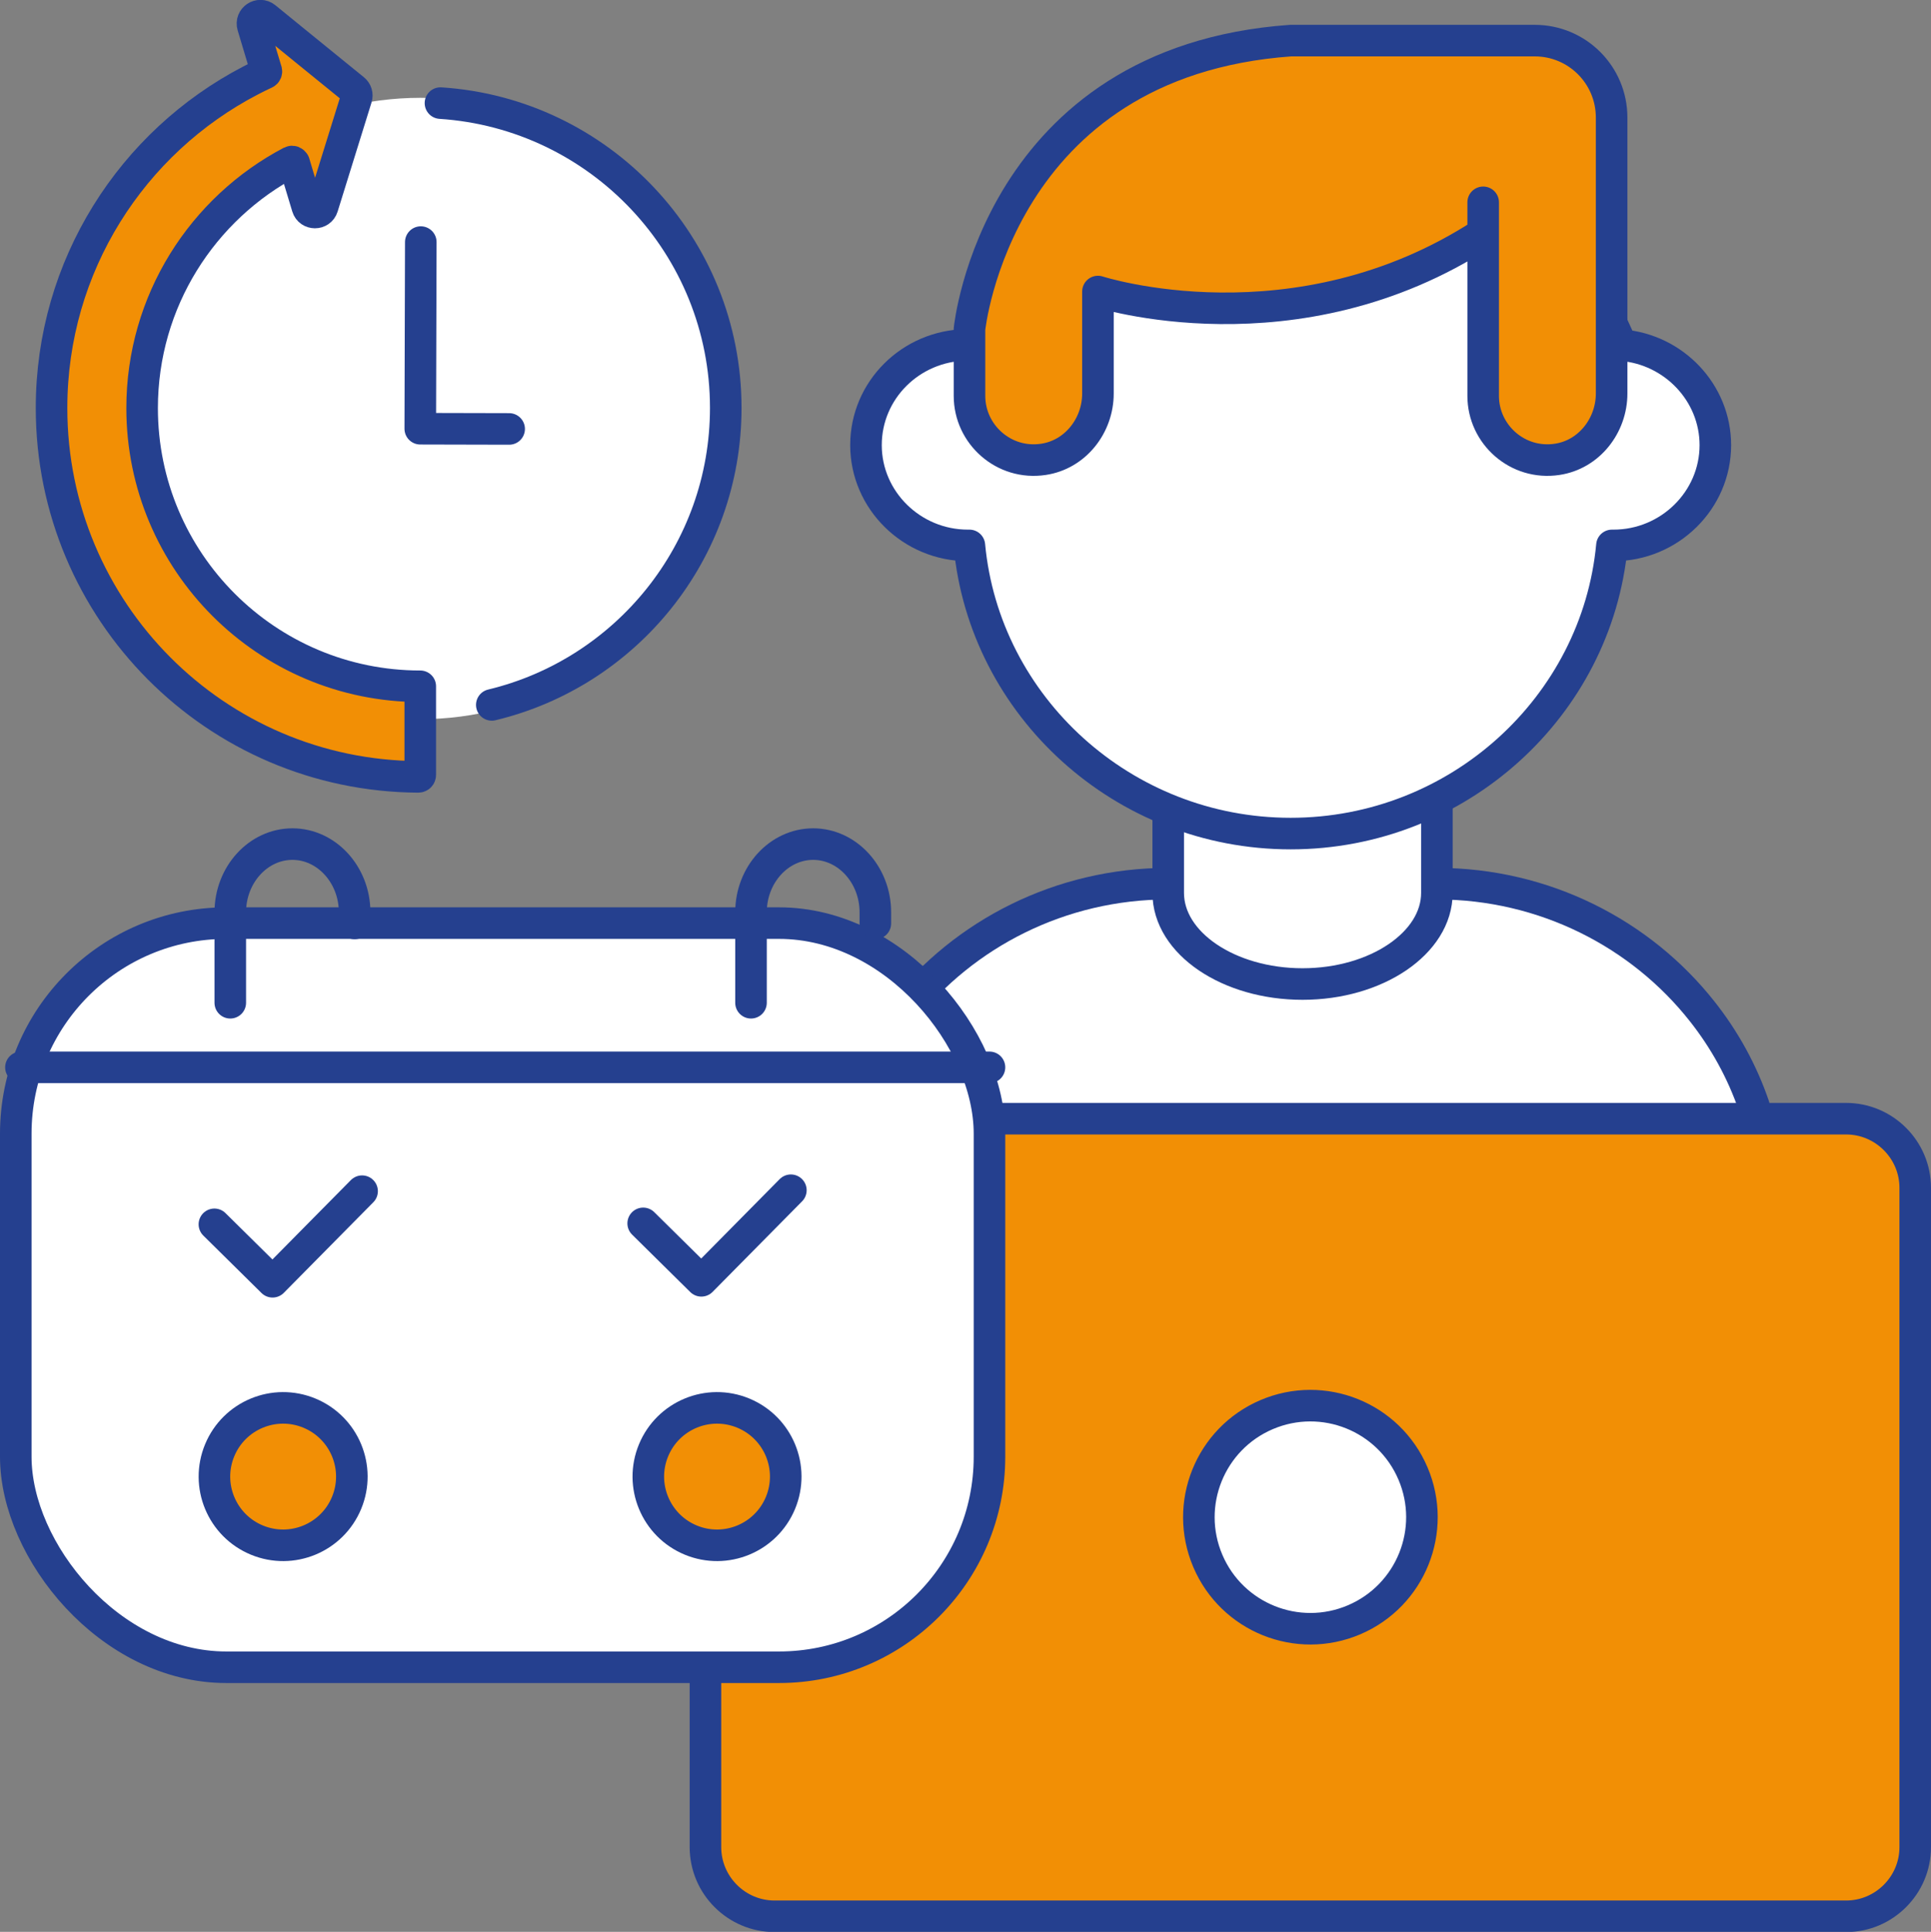
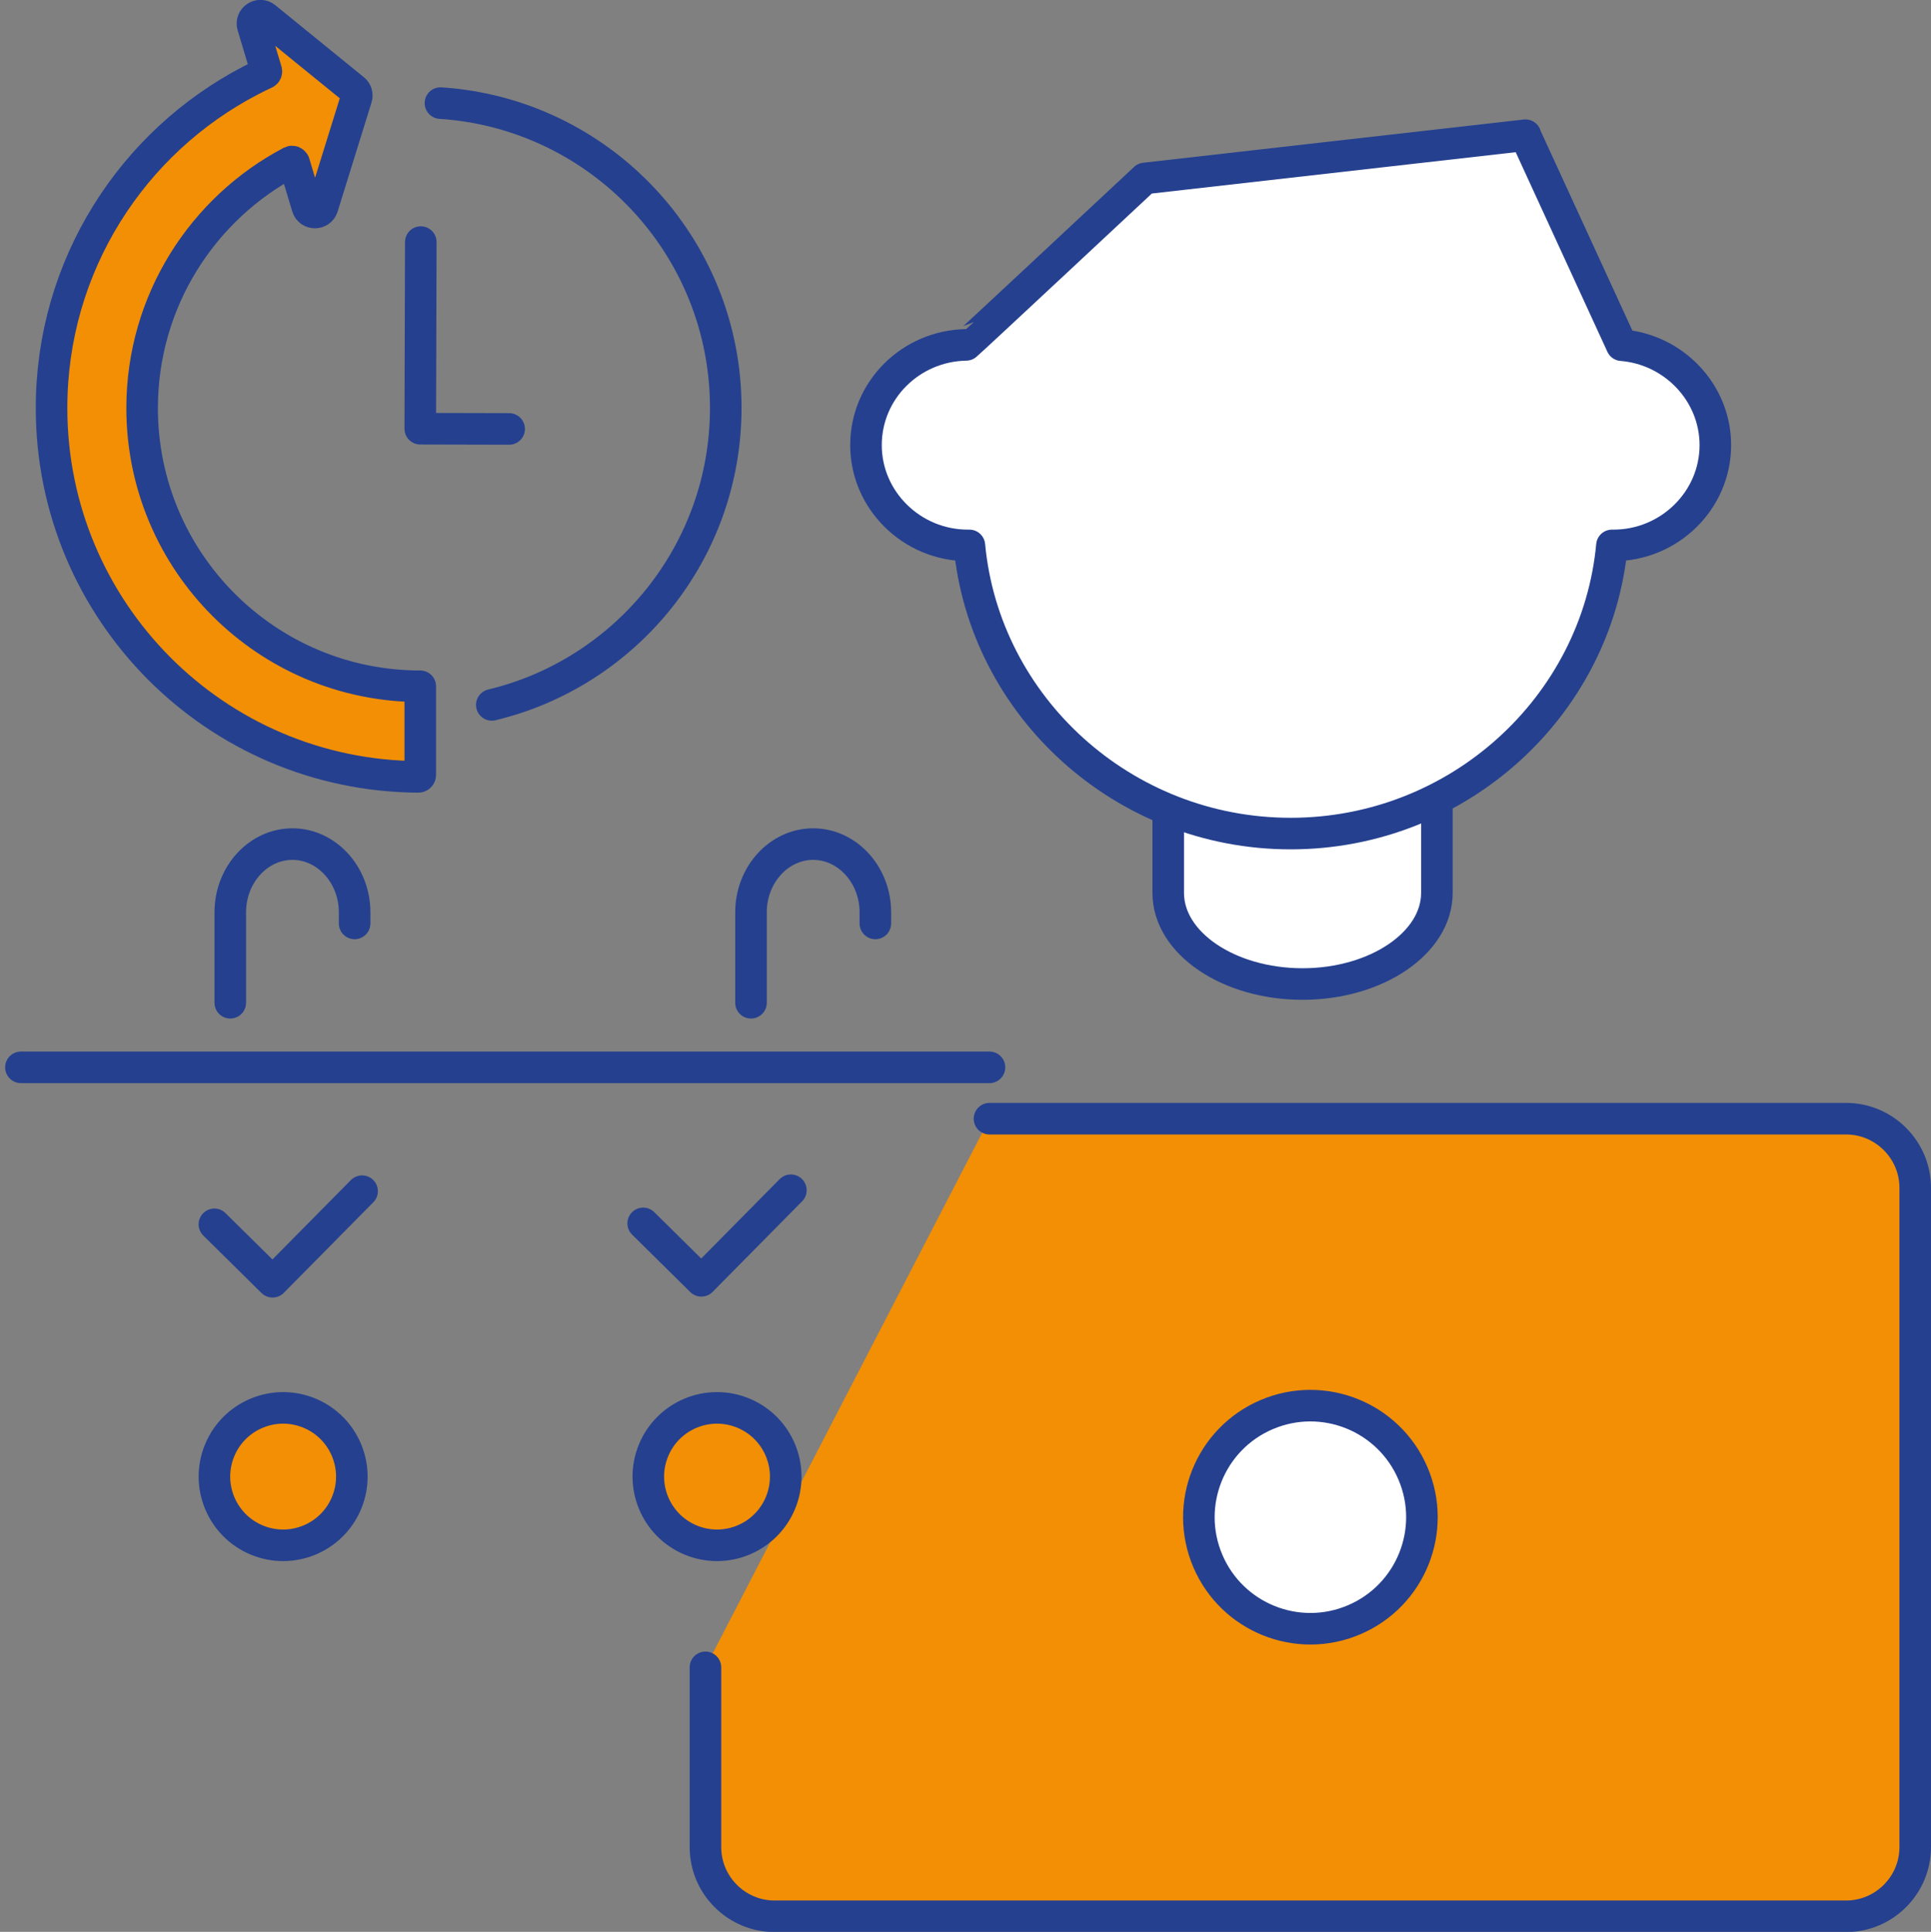
<svg xmlns="http://www.w3.org/2000/svg" id="Layer_1" viewBox="0 0 183.56 183.62">
  <rect x="0" y="0" width="183.56" height="183.62" fill="#808080" stroke="none" />
  <defs>
    <style>.cls-1{stroke:#fff;stroke-miterlimit:10;}.cls-1,.cls-2{fill:#fff;}.cls-2,.cls-3,.cls-4{stroke:#25408f;stroke-linecap:round;stroke-linejoin:round;stroke-width:3px;}.cls-3{fill:#f28f05;}.cls-4{fill:none;}</style>
  </defs>
-   <path class="cls-2" d="m80.9,105.13c1.12-3.28,2.8-6.32,4.93-9.01,5.81-7.36,14.97-12.13,25.22-12.13h25.53c10.25,0,19.41,4.77,25.22,12.13,2.13,2.69,3.81,5.73,4.93,9.01" />
  <path class="cls-2" d="m111.05,76.96v7.91c0,4.77,5.74,8.66,12.77,8.66h0c7.02,0,12.77-3.9,12.77-8.66v-8.93" />
  <g>
    <path class="cls-3" d="m94.06,106.33h81.43c3.61,0,6.57,2.95,6.57,6.57v62.67c0,3.61-2.95,6.57-6.57,6.57h-101.86c-3.61,0-6.57-2.95-6.57-6.57v-17.09" />
    <circle class="cls-2" cx="124.56" cy="144.22" r="10.6" transform="translate(-46.59 60.42) rotate(-23.1)" />
  </g>
  <path class="cls-2" d="m144.99,12.85l9.17,19.96c4.96.4,8.9,4.52,8.9,9.5,0,5.24-4.36,9.53-9.69,9.53-.05,0-.09,0-.14,0-1.43,15.3-14.62,27.39-30.54,27.39h0c-15.92,0-29.11-12.09-30.54-27.39-.05,0-.09,0-.14,0h0c-5.33,0-9.69-4.29-9.69-9.53s4.27-9.44,9.52-9.53c.06,0,16.99-15.82,16.99-15.82l36.18-4.11Z" />
-   <path class="cls-3" d="m140.99,19.23v18.4c0,3.66,3.27,6.6,7.03,6.03,3.03-.45,5.18-3.2,5.18-6.26V11.17c0-4.04-3.27-7.31-7.31-7.31h-23.21s0,0,0,0c-27.92,2-30.51,27.32-30.52,27.42,0,0,0,0,0,0v6.35c0,3.66,3.27,6.6,7.03,6.03,3.03-.45,5.18-3.2,5.18-6.26v-9.69s18.8,6.09,36.62-5.53" />
  <g>
-     <rect class="cls-2" x="1.5" y="87.74" width="92.56" height="70.73" rx="20.01" ry="20.01" />
    <polyline class="cls-4" points="20.38 116.37 25.91 121.83 34.42 113.22" />
    <polyline class="cls-4" points="61.14 116.28 66.67 121.74 75.18 113.13" />
    <line class="cls-4" x1="1.99" y1="101.45" x2="94.06" y2="101.45" />
    <path class="cls-4" d="m21.89,95.31v-8.6c0-3.57,2.66-6.48,5.91-6.48h0c3.25,0,5.91,2.92,5.91,6.48v1.06" />
    <path class="cls-4" d="m71.39,95.31v-8.6c0-3.57,2.66-6.48,5.91-6.48h0c3.25,0,5.91,2.92,5.91,6.48v1.06" />
  </g>
  <circle class="cls-3" cx="68.16" cy="140.35" r="6.53" transform="translate(-87.59 149.61) rotate(-67.5)" />
  <circle class="cls-3" cx="26.91" cy="140.35" r="6.53" transform="translate(-113.05 111.5) rotate(-67.5)" />
-   <circle class="cls-1" cx="39.95" cy="38.83" r="29.03" transform="translate(-7.02 68.79) rotate(-76.72)" />
  <g>
    <path class="cls-3" d="m27.94,15.48c-.03-.11-.16-.16-.26-.11-8.42,4.42-14.17,13.25-14.17,23.42,0,14.6,11.84,26.44,26.44,26.44h0v8.43c0,.1-.08.18-.18.18-19.28-.1-34.87-15.76-34.87-35.06,0-13.54,7.68-25.29,18.92-31.13.46-.24.92-.47,1.4-.69.08-.04.12-.13.1-.21l-.45-1.49-.84-2.8c-.21-.71.62-1.27,1.2-.8l3.45,2.81,4.96,4.03c.24.19.34.51.24.81l-1.9,6.11-1.32,4.25c-.22.71-1.23.7-1.44,0l-.89-2.95-.37-1.24Z" />
    <polyline class="cls-4" points="48.4 40.77 39.95 40.75 40 23.01" />
  </g>
  <path class="cls-4" d="m46.75,67c12.76-3.06,22.24-14.54,22.24-28.23,0-15.39-11.98-27.98-27.12-28.97" />
</svg>